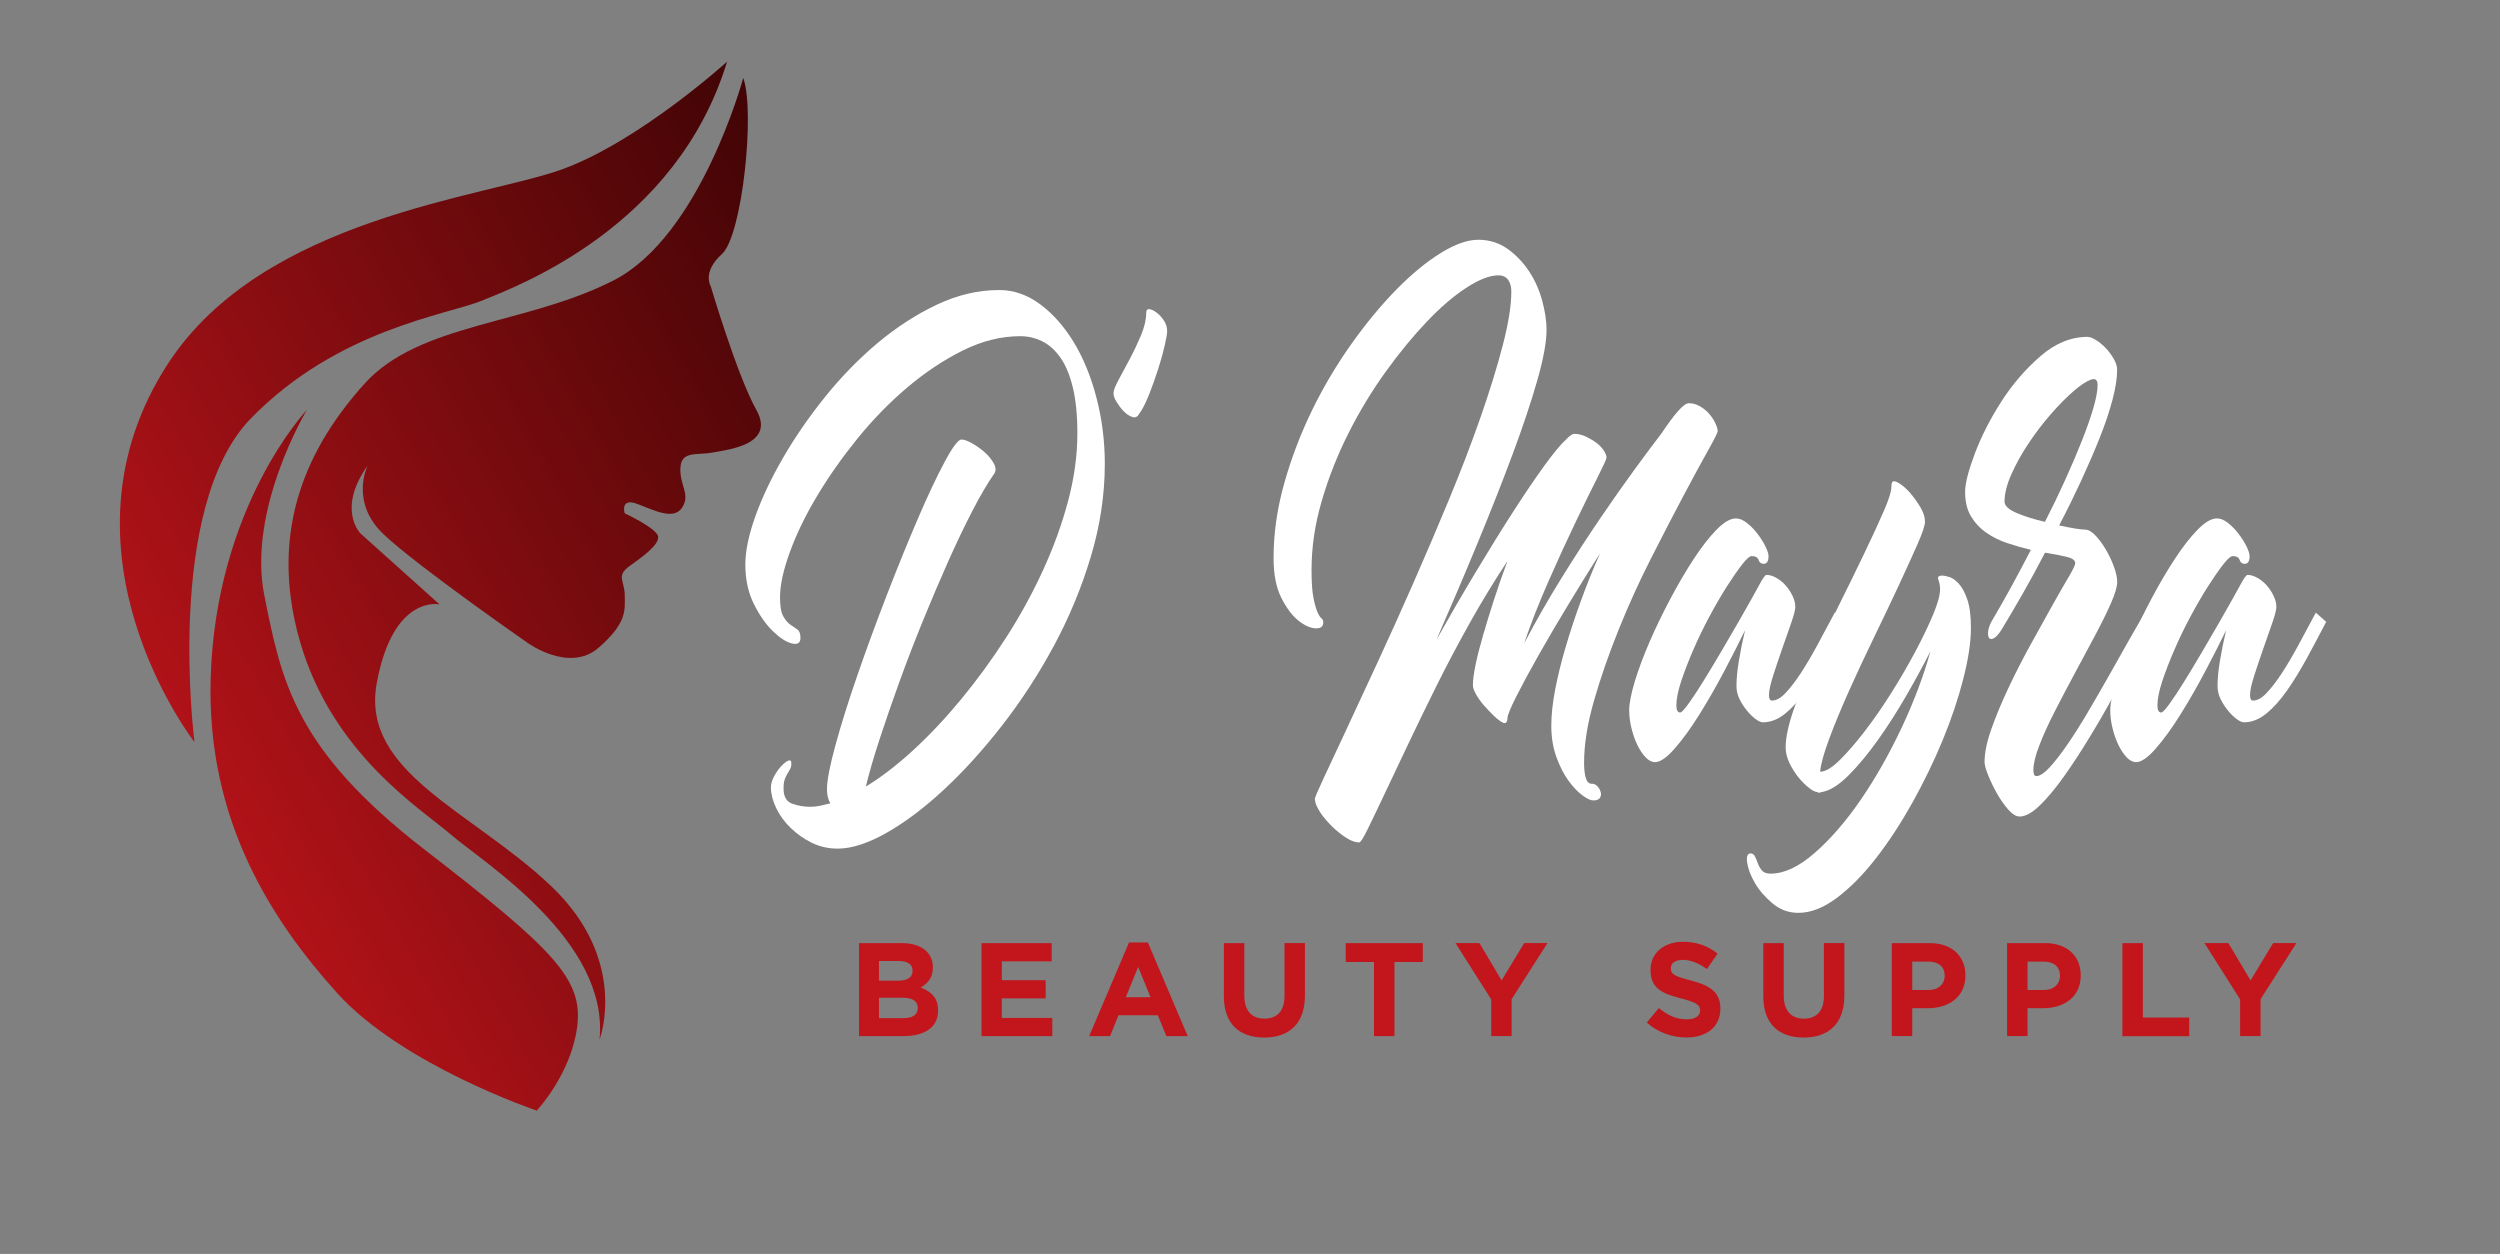
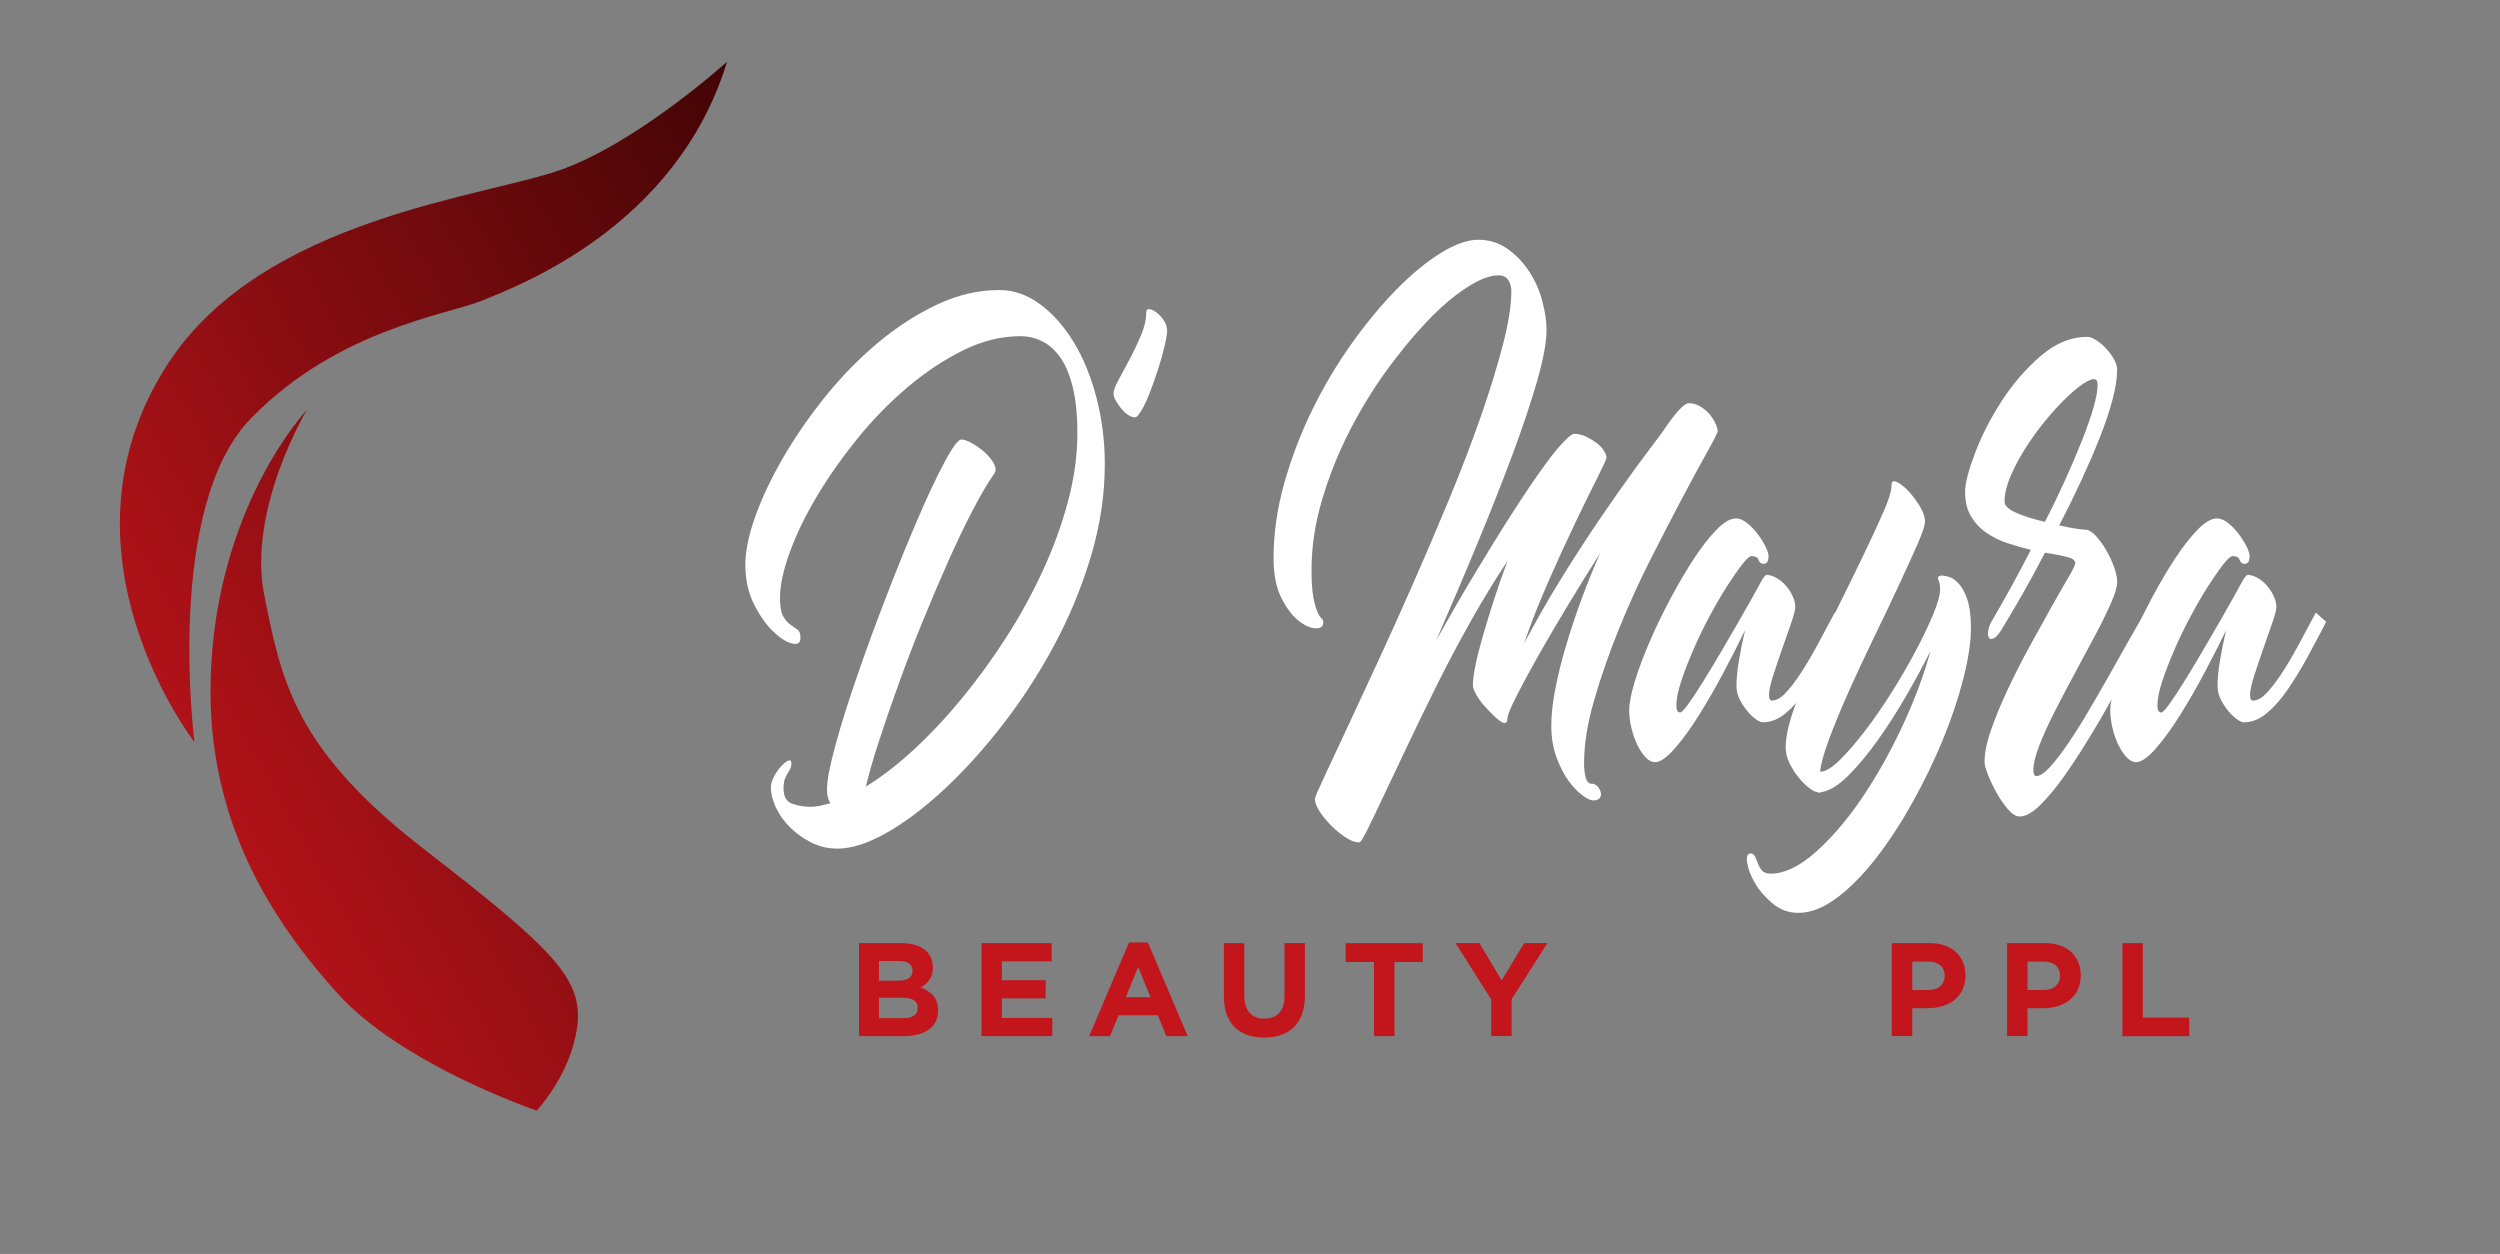
<svg xmlns="http://www.w3.org/2000/svg" xmlns:xlink="http://www.w3.org/1999/xlink" viewBox="0 0 545.3 273.51" data-name="Layer 1" id="Layer_1">
  <rect x="0" y="0" width="545.3" height="273.51" fill="#808080" stroke="none" />
  <defs>
    <style>
      .cls-1 {
        fill: url(#New_Gradient_Swatch_1-2);
      }

      .cls-2 {
        fill: url(#New_Gradient_Swatch_1-3);
      }

      .cls-3 {
        fill: #fff;
      }

      .cls-4 {
        fill: #c2151c;
      }

      .cls-5 {
        fill: url(#New_Gradient_Swatch_1);
      }
    </style>
    <linearGradient gradientUnits="userSpaceOnUse" y2="16.47" x2="217.79" y1="136.18" x1="4.33" data-name="New Gradient Swatch 1" id="New_Gradient_Swatch_1">
      <stop stop-color="#bc141a" offset="0" />
      <stop stop-color="#230000" offset="1" />
    </linearGradient>
    <linearGradient xlink:href="#New_Gradient_Swatch_1" y2="66.22" x2="245.69" y1="185.94" x1="32.24" data-name="New Gradient Swatch 1" id="New_Gradient_Swatch_1-2" />
    <linearGradient xlink:href="#New_Gradient_Swatch_1" y2="76.43" x2="251.42" y1="196.15" x1="37.96" data-name="New Gradient Swatch 1" id="New_Gradient_Swatch_1-3" />
  </defs>
  <g>
    <path d="M42.42,161.86s-6.63-51.24,12.37-70.67,42.85-22.53,50.35-25.62c7.51-3.09,42.4-15.9,53.45-52.12,0,0-18.99,17.23-35.78,23.41s-65.35,10.52-86.13,42.4c-26.68,40.94,5.74,82.6,5.74,82.6Z" class="cls-5" />
-     <path d="M162.12,16.98s-9.28,34.45-28.27,44.17-42.4,9.28-54.33,22.53c-11.93,13.25-21.2,31.36-14.13,56.1,7.07,24.74,26.5,36.66,33.13,42.4,6.63,5.74,34.45,22.97,32.24,44.61,0,0,6.63-17.23-10.6-33.57-17.23-16.34-41.52-24.74-37.99-44.17,3.53-19.44,13.69-17.23,13.69-17.23l-17.23-15.46s-5.23-5.24,1.55-14.8c0,0-3.98,7.95,3.53,15.02,7.51,7.07,31.36,23.63,31.36,23.63,0,0,9.06,6.63,15.46,1.1s5.74-8.39,5.74-11.48-1.99-4.2,1.1-6.4,6.4-4.64,6.18-6.4-7.29-5.08-7.29-5.08c0,0-1.1-3.53,2.87-1.99s7.95,3.53,9.72.66c1.77-2.87-.66-4.86-.44-8.61.22-3.75,3.53-2.65,7.07-3.31s13.69-1.77,9.5-9.28c-4.2-7.51-9.94-26.94-9.94-26.94,0,0-1.99-3.09,2.43-7.07s7.29-31.14,4.64-38.43Z" class="cls-1" />
    <path d="M66.93,89.42s-13.03,21.64-9.28,40.42,6.63,33.57,34.9,55.43c28.27,21.86,34.67,28.27,33.35,38.65-1.33,10.38-8.83,18.33-8.83,18.33,0,0-29.37-9.94-43.51-25.62-14.13-15.68-28.52-37.54-27.61-68.69,1.1-37.55,20.98-58.53,20.98-58.53Z" class="cls-2" />
  </g>
  <g>
    <path d="M197.02,226h-9.65v-20.28h9.42c4.14,0,6.69,2.06,6.69,5.24v.06c0,2.29-1.22,3.56-2.67,4.38,2.35.9,3.8,2.26,3.8,4.98v.06c0,3.71-3.01,5.56-7.59,5.56ZM199.05,211.71c0-1.33-1.04-2.09-2.93-2.09h-4.4v4.29h4.11c1.97,0,3.22-.64,3.22-2.14v-.06ZM200.18,219.82c0-1.36-1.01-2.2-3.3-2.2h-5.16v4.46h5.3c1.97,0,3.16-.7,3.16-2.2v-.06Z" class="cls-4" />
    <path d="M214.09,226v-20.28h15.3v3.97h-10.87v4.11h9.56v3.97h-9.56v4.26h11.01v3.97h-15.44Z" class="cls-4" />
    <path d="M254.4,226l-1.85-4.55h-8.58l-1.85,4.55h-4.55l8.69-20.43h4.11l8.69,20.43h-4.67ZM248.25,210.93l-2.69,6.58h5.39l-2.69-6.58Z" class="cls-4" />
    <path d="M275.73,226.31c-5.45,0-8.78-3.04-8.78-9.01v-11.59h4.46v11.47c0,3.3,1.65,5.01,4.38,5.01s4.38-1.65,4.38-4.87v-11.62h4.46v11.45c0,6.14-3.45,9.16-8.9,9.16Z" class="cls-4" />
    <path d="M304.16,209.83v16.17h-4.46v-16.17h-6.17v-4.11h16.81v4.11h-6.17Z" class="cls-4" />
    <path d="M329.72,217.91v8.08h-4.46v-8l-7.79-12.29h5.22l4.84,8.14,4.93-8.14h5.07l-7.79,12.2Z" class="cls-4" />
-     <path d="M367.8,226.29c-3.07,0-6.17-1.07-8.61-3.25l2.64-3.16c1.83,1.51,3.74,2.46,6.06,2.46,1.83,0,2.93-.72,2.93-1.91v-.06c0-1.13-.7-1.71-4.09-2.58-4.09-1.04-6.72-2.17-6.72-6.2v-.06c0-3.68,2.96-6.11,7.1-6.11,2.96,0,5.48.93,7.53,2.58l-2.32,3.36c-1.8-1.25-3.56-2-5.27-2s-2.61.78-2.61,1.77v.06c0,1.33.87,1.77,4.38,2.67,4.12,1.07,6.43,2.55,6.43,6.09v.06c0,4.03-3.07,6.29-7.45,6.29Z" class="cls-4" />
-     <path d="M393.39,226.31c-5.45,0-8.78-3.04-8.78-9.01v-11.59h4.46v11.47c0,3.3,1.65,5.01,4.38,5.01s4.38-1.65,4.38-4.87v-11.62h4.46v11.45c0,6.14-3.45,9.16-8.9,9.16Z" class="cls-4" />
    <path d="M420.49,219.91h-3.39v6.08h-4.46v-20.28h8.29c4.84,0,7.77,2.87,7.77,7.01v.06c0,4.69-3.65,7.13-8.2,7.13ZM424.17,212.81c0-2-1.39-3.07-3.62-3.07h-3.45v6.2h3.54c2.23,0,3.54-1.33,3.54-3.07v-.06Z" class="cls-4" />
    <path d="M445.64,219.91h-3.39v6.08h-4.46v-20.28h8.29c4.84,0,7.77,2.87,7.77,7.01v.06c0,4.69-3.65,7.13-8.2,7.13ZM449.32,212.81c0-2-1.39-3.07-3.62-3.07h-3.45v6.2h3.54c2.23,0,3.54-1.33,3.54-3.07v-.06Z" class="cls-4" />
    <path d="M462.94,226v-20.28h4.46v16.23h10.11v4.06h-14.58Z" class="cls-4" />
-     <path d="M493.08,217.91v8.08h-4.46v-8l-7.79-12.29h5.22l4.84,8.14,4.93-8.14h5.07l-7.79,12.2Z" class="cls-4" />
  </g>
  <g>
    <path d="M217.91,63.26c3.19,0,6.18,1.04,8.98,3.12,2.8,2.08,5.24,4.85,7.34,8.3,2.09,3.45,3.74,7.49,4.94,12.11,1.2,4.62,1.81,9.42,1.81,14.39,0,6.7-1.01,13.43-3.03,20.18-2.02,6.75-4.7,13.23-8.03,19.42-3.33,6.19-7.09,11.98-11.27,17.36-4.18,5.38-8.44,10.08-12.76,14.09-4.32,4.01-8.51,7.16-12.54,9.44-4.04,2.28-7.59,3.43-10.63,3.43-2.06,0-3.95-.43-5.69-1.29-1.74-.86-3.28-1.96-4.62-3.27-1.35-1.32-2.39-2.77-3.14-4.34-.74-1.58-1.12-3.07-1.12-4.49,0-.71.23-1.5.69-2.36.46-.86.97-1.6,1.54-2.21.57-.61,1.08-1.02,1.54-1.22.46-.2.69,0,.69.61,0,.51-.09.91-.27,1.22-.18.3-.37.63-.58.99-.21.35-.41.76-.58,1.22-.18.46-.27,1.14-.27,2.06,0,1.73.62,2.82,1.86,3.27,1.24.46,2.57.69,3.99.69.71,0,1.42-.08,2.13-.23.71-.15,1.45-.33,2.23-.53-.5-.81-.74-1.83-.74-3.05,0-1.93.62-5.15,1.86-9.67,1.24-4.52,2.83-9.6,4.78-15.23,1.95-5.64,4.09-11.47,6.43-17.52,2.34-6.04,4.59-11.58,6.75-16.6,2.16-5.03,4.11-9.16,5.85-12.41,1.74-3.25,2.96-4.87,3.67-4.87.57,0,1.35.28,2.34.84.99.56,1.91,1.22,2.76,1.98s1.51,1.58,1.97,2.44c.46.86.48,1.6.05,2.21-1.42,2.03-3,4.72-4.73,8.07-1.74,3.35-3.51,7.06-5.32,11.12-1.81,4.06-3.63,8.35-5.48,12.87-1.84,4.52-3.56,8.99-5.16,13.4-1.6,4.42-3.03,8.58-4.31,12.49s-2.27,7.33-2.98,10.28c3.33-2.03,6.77-4.67,10.31-7.92,3.54-3.25,7.03-6.95,10.47-11.12,3.44-4.16,6.68-8.61,9.73-13.33,3.05-4.72,5.74-9.62,8.08-14.7,2.34-5.08,4.18-10.15,5.53-15.23,1.35-5.08,2.02-10,2.02-14.77,0-3.96-.34-7.31-1.01-10.05-.67-2.74-1.59-4.92-2.76-6.55-1.17-1.62-2.5-2.79-3.99-3.5-1.49-.71-3.05-1.07-4.68-1.07-4.18,0-8.36,1.04-12.55,3.12-4.18,2.08-8.22,4.77-12.12,8.07-3.9,3.3-7.53,7.03-10.9,11.19-3.37,4.17-6.31,8.35-8.82,12.57-2.52,4.21-4.48,8.28-5.9,12.19-1.42,3.91-2.13,7.19-2.13,9.82,0,1.93.23,3.3.69,4.11.46.81.97,1.42,1.54,1.83.57.41,1.08.76,1.54,1.07.46.3.69.91.69,1.83,0,1.12-.62,1.52-1.86,1.22-1.24-.3-2.62-1.19-4.15-2.67-1.52-1.47-2.91-3.45-4.15-5.94-1.24-2.49-1.86-5.35-1.86-8.61,0-2.94.73-6.45,2.18-10.51,1.45-4.06,3.47-8.32,6.06-12.79,2.59-4.47,5.63-8.88,9.14-13.25,3.51-4.36,7.32-8.27,11.43-11.73,4.11-3.45,8.42-6.24,12.92-8.38,4.5-2.13,9.02-3.2,13.56-3.2Z" class="cls-3" />
    <path d="M248.31,90.52c-.36.51-.85.64-1.49.38-.64-.25-1.24-.69-1.81-1.29-.57-.61-1.06-1.27-1.49-1.98-.43-.71-.64-1.32-.64-1.83,0-.61.37-1.6,1.12-2.97.74-1.37,1.56-2.89,2.45-4.57.89-1.68,1.7-3.4,2.45-5.18.74-1.78,1.12-3.43,1.12-4.95,0-.51.23-.74.69-.69.46.05.99.3,1.59.76.6.46,1.13,1.04,1.59,1.75.46.71.69,1.47.69,2.28,0,.51-.18,1.55-.53,3.12-.36,1.58-.83,3.3-1.44,5.18-.6,1.88-1.28,3.76-2.02,5.64-.74,1.88-1.51,3.33-2.29,4.34Z" class="cls-3" />
    <path d="M347.19,170.94c.5,0,.92.2,1.28.61.35.4.58.84.69,1.29s.04.86-.21,1.22c-.25.35-.73.53-1.44.53-.57,0-1.37-.38-2.39-1.14-1.03-.76-2.04-1.83-3.03-3.2-.99-1.37-1.86-3.07-2.6-5.1-.74-2.03-1.12-4.31-1.12-6.85,0-2.33.28-4.97.85-7.92.57-2.94,1.33-6.04,2.29-9.29.96-3.25,2.07-6.63,3.35-10.13,1.28-3.5,2.66-6.93,4.15-10.28-2.13,3.35-4.38,6.98-6.75,10.89-2.38,3.91-4.55,7.62-6.54,11.12-1.99,3.5-3.63,6.55-4.94,9.14-1.31,2.59-1.97,4.19-1.97,4.8,0,.81-.28,1.17-.85,1.07-.64-.3-1.33-.81-2.07-1.52-.74-.71-1.47-1.47-2.18-2.28-.71-.81-1.29-1.62-1.75-2.44-.46-.81-.69-1.47-.69-1.98,0-1.12.19-2.61.58-4.49.39-1.88.94-4.04,1.65-6.47.71-2.44,1.5-5.03,2.39-7.77.88-2.74,1.86-5.53,2.92-8.38-2.76,4.17-5.46,8.58-8.08,13.25-2.62,4.67-5.07,9.29-7.34,13.86-2.27,4.57-4.38,8.91-6.33,13.02-1.95,4.11-3.67,7.74-5.16,10.89-1.49,3.15-2.69,5.66-3.62,7.54-.92,1.88-1.52,2.82-1.81,2.82-.78,0-1.63-.28-2.55-.84-.92-.56-1.81-1.22-2.66-1.98s-1.65-1.6-2.39-2.51c-.75-.91-1.29-1.78-1.65-2.59-.07-.1-.11-.18-.11-.23,0-.05-.04-.13-.11-.23,0-.1-.02-.18-.05-.23-.04-.05-.05-.13-.05-.23v-.15c-.07-.1-.11-.25-.11-.46,0-.3.62-1.78,1.86-4.42,1.24-2.64,2.85-6.09,4.84-10.36,1.98-4.27,4.27-9.19,6.86-14.77,2.59-5.58,5.21-11.4,7.87-17.44,2.66-6.04,5.28-12.19,7.87-18.43,2.59-6.25,4.87-12.21,6.86-17.9,1.98-5.69,3.6-10.91,4.84-15.69,1.24-4.77,1.86-8.68,1.86-11.73,0-1.01-.23-1.85-.69-2.51-.46-.66-1.18-.99-2.17-.99-1.84,0-4.14.89-6.89,2.67-2.76,1.78-5.64,4.24-8.64,7.39-3,3.15-6.01,6.8-9.02,10.97-3,4.17-5.71,8.63-8.11,13.4-2.41,4.77-4.35,9.7-5.83,14.77-1.49,5.08-2.23,10.1-2.23,15.08,0,2.64.14,4.65.41,6.02.27,1.37.56,2.41.87,3.12.31.71.59,1.17.87,1.37.27.2.41.51.41.91,0,.91-.57,1.35-1.7,1.29-1.13-.05-2.38-.61-3.72-1.68-1.35-1.07-2.59-2.72-3.72-4.95-1.13-2.23-1.7-5.13-1.7-8.68,0-5.38.78-10.84,2.34-16.37,1.56-5.53,3.6-10.86,6.11-15.99,2.51-5.13,5.39-9.95,8.61-14.47,3.22-4.52,6.49-8.45,9.78-11.8,3.3-3.35,6.5-5.99,9.62-7.92,3.12-1.93,5.85-2.89,8.19-2.89s4.53.66,6.38,1.98c1.84,1.32,3.4,2.95,4.68,4.87,1.28,1.93,2.23,4.06,2.87,6.4.64,2.34.96,4.47.96,6.4,0,2.64-.67,6.32-2.02,11.04-1.35,4.72-3.14,10.08-5.37,16.07-2.23,5.99-4.78,12.47-7.66,19.42-2.87,6.96-5.87,13.99-8.98,21.1,2.91-5.18,5.79-10.15,8.67-14.93,2.87-4.77,5.54-9.09,8.03-12.95,2.48-3.86,4.73-7.18,6.75-9.98,2.02-2.79,3.63-4.75,4.84-5.86.78-.81,1.38-1.22,1.81-1.22.85,0,1.7.2,2.55.61.85.41,1.61.86,2.29,1.37.67.51,1.2,1.07,1.59,1.68.39.61.58,1.12.58,1.52,0,.3-.66,1.75-1.97,4.34-1.31,2.59-2.91,5.84-4.78,9.75-1.88,3.91-3.85,8.2-5.9,12.87-2.06,4.67-3.83,9.19-5.32,13.56,2.62-4.97,5.37-9.77,8.24-14.39,2.87-4.62,5.65-8.91,8.35-12.87,2.69-3.96,5.21-7.54,7.55-10.74,2.34-3.2,4.29-5.81,5.85-7.84,1.35-2.03,2.53-3.63,3.56-4.8,1.03-1.17,1.82-1.75,2.39-1.75.85,0,1.66.23,2.45.69.78.46,1.45,1.02,2.02,1.68.57.66,1.01,1.35,1.33,2.06.32.71.48,1.27.48,1.68,0,.3-.73,1.75-2.18,4.34-1.45,2.59-3.24,5.89-5.37,9.9-2.13,4.01-4.46,8.53-7.02,13.56s-4.89,10.18-7.02,15.46c-2.13,5.28-3.92,10.43-5.37,15.46-1.45,5.03-2.18,9.57-2.18,13.63,0,1.32.12,2.41.37,3.27.25.86.69,1.29,1.33,1.29Z" class="cls-3" />
    <path d="M402.47,135.61c-1.42,2.74-2.84,5.41-4.25,8-1.42,2.59-2.85,4.93-4.31,7.01-1.45,2.08-2.96,3.76-4.52,5.03-1.56,1.27-3.18,1.9-4.86,1.9-.42,0-.94-.23-1.57-.69-.63-.46-1.26-1.07-1.89-1.83-.63-.76-1.17-1.6-1.63-2.51-.46-.91-.68-1.88-.68-2.89,0-1.52.17-3.35.52-5.48s.8-4.36,1.36-6.7c-1.28,2.64-2.8,5.64-4.57,8.99-1.77,3.35-3.58,6.5-5.42,9.44-1.84,2.95-3.63,5.41-5.36,7.39s-3.17,2.97-4.3,2.97c-.71,0-1.4-.36-2.07-1.07-.67-.71-1.27-1.63-1.81-2.74-.53-1.12-.95-2.33-1.27-3.66-.32-1.32-.48-2.59-.48-3.81,0-1.52.41-3.63,1.22-6.32.82-2.69,1.9-5.58,3.24-8.68,1.35-3.1,2.87-6.25,4.57-9.44,1.7-3.2,3.4-6.09,5.1-8.68s3.35-4.7,4.94-6.32c1.59-1.62,2.99-2.44,4.2-2.44.77,0,1.57.33,2.41.99.84.66,1.61,1.45,2.3,2.36.7.91,1.27,1.83,1.73,2.74.45.91.68,1.63.68,2.13,0,1.12-.35,1.68-1.06,1.68-.56,0-.93-.28-1.11-.84-.18-.56-.69-.84-1.53-.84-.42,0-1.11.61-2.06,1.83-.95,1.22-2.04,2.79-3.28,4.72-1.23,1.93-2.5,4.11-3.81,6.55-1.31,2.44-2.49,4.87-3.54,7.31-1.06,2.44-1.94,4.72-2.65,6.85-.7,2.13-1.06,3.91-1.06,5.33,0,1.02.28,1.52.84,1.52.28,0,.88-.63,1.8-1.9.92-1.27,1.97-2.87,3.17-4.8,1.2-1.93,2.48-4.06,3.86-6.4,1.38-2.33,2.66-4.54,3.86-6.63,1.2-2.08,2.22-3.88,3.07-5.41.85-1.52,1.37-2.49,1.59-2.89.7-1.32,1.2-1.98,1.48-1.98.64,0,1.33.2,2.07.61.74.41,1.42.94,2.02,1.6.6.66,1.12,1.42,1.54,2.28.43.86.64,1.7.64,2.51,0,.61-.3,1.78-.9,3.5-.6,1.73-1.26,3.61-1.97,5.64-.71,2.03-1.37,3.99-1.97,5.86-.6,1.88-.9,3.27-.9,4.19,0,.81.21,1.22.64,1.22.92,0,1.9-.53,2.92-1.6,1.03-1.07,2.13-2.49,3.3-4.26,1.17-1.78,2.37-3.81,3.61-6.09,1.24-2.28,2.53-4.7,3.88-7.23l2.23,1.98Z" class="cls-3" />
    <path d="M423.73,125.55c.28,0,.76.1,1.44.3.67.2,1.36.69,2.07,1.45.71.76,1.33,1.9,1.86,3.43.53,1.52.8,3.61.8,6.24,0,3.05-.55,6.73-1.65,11.04-1.1,4.32-2.59,8.76-4.47,13.33s-4.08,9.11-6.59,13.63c-2.52,4.52-5.17,8.58-7.97,12.19-2.8,3.6-5.65,6.5-8.56,8.68-2.91,2.18-5.71,3.27-8.4,3.27-2.13,0-4-.69-5.63-2.06-1.63-1.37-2.91-2.84-3.83-4.42-.92-1.58-1.49-3.05-1.7-4.42-.21-1.37.04-2.06.74-2.06.42,0,.74.22.96.66.21.44.42.95.64,1.54.21.59.51,1.1.9,1.55.39.44,1.01.66,1.86.66,2.98,0,6.2-1.52,9.67-4.56,3.47-3.04,6.82-6.92,10.05-11.63,3.22-4.71,6.18-9.94,8.88-15.66,2.69-5.73,4.78-11.28,6.27-16.65-1.49,2.94-3.23,6.13-5.21,9.58-1.99,3.45-4.06,6.69-6.22,9.73-2.16,3.04-4.31,5.62-6.43,7.75-2.13,2.13-4.07,3.34-5.85,3.65-.07,0-.18.02-.32.08-.14.05-.28.08-.42.08l-.11-.15c-.5,0-1.13-.3-1.91-.91-.78-.61-1.54-1.37-2.29-2.28-.74-.91-1.4-1.95-1.97-3.12-.57-1.17-.85-2.31-.85-3.42,0-2.13.57-4.84,1.7-8.13,1.13-3.29,2.55-6.89,4.25-10.79,1.7-3.9,3.56-7.88,5.58-11.94,2.02-4.06,3.88-7.86,5.58-11.4,1.7-3.55,3.12-6.61,4.25-9.2,1.13-2.58,1.7-4.38,1.7-5.4,0-.81.18-1.22.53-1.22.43,0,1.01.28,1.75.84.74.56,1.49,1.29,2.23,2.21s1.4,1.88,1.97,2.89c.57,1.02.85,1.98.85,2.89,0,.81-.55,2.46-1.65,4.95-1.1,2.49-2.46,5.48-4.09,8.99-1.63,3.5-3.42,7.26-5.37,11.27-1.95,4.01-3.77,7.92-5.48,11.73-1.7,3.81-3.14,7.29-4.31,10.43-1.17,3.15-1.82,5.53-1.97,7.16,1.13,0,2.55-.84,4.25-2.51s3.52-3.78,5.48-6.32c1.95-2.54,3.9-5.35,5.85-8.45,1.95-3.1,3.7-6.12,5.26-9.06,1.56-2.94,2.83-5.61,3.83-8,.99-2.38,1.49-4.19,1.49-5.41,0-.81-.12-1.52-.37-2.13-.25-.61.05-.91.9-.91Z" class="cls-3" />
    <path d="M469.66,135.76c-.99,1.73-2.22,3.99-3.67,6.78-1.45,2.79-3.05,5.76-4.78,8.91-1.74,3.15-3.56,6.3-5.48,9.44-1.91,3.15-3.77,5.99-5.58,8.53-1.81,2.54-3.54,4.62-5.21,6.24-1.67,1.62-3.14,2.44-4.41,2.44-.78,0-1.61-.51-2.5-1.52-.89-1.02-1.7-2.19-2.45-3.5-.74-1.32-1.38-2.64-1.91-3.96-.53-1.32-.8-2.28-.8-2.89,0-2.03.5-4.44,1.49-7.23.99-2.79,2.21-5.74,3.67-8.83,1.45-3.1,3.03-6.19,4.73-9.29,1.7-3.1,3.28-5.94,4.73-8.53,1.45-2.59,2.67-4.72,3.67-6.4.99-1.68,1.49-2.72,1.49-3.12,0-.61-.62-1.07-1.86-1.37-1.24-.3-2.82-.61-4.73-.91-1.63,3.15-3.26,6.15-4.89,8.99-1.63,2.84-3.15,5.43-4.57,7.77-.64,1.02-1.21,1.65-1.7,1.9-.5.25-.85.23-1.06-.08s-.27-.84-.16-1.6c.11-.76.48-1.65,1.12-2.67,1.2-2.03,2.51-4.34,3.93-6.93,1.42-2.59,2.83-5.25,4.25-8-1.7-.4-3.4-.89-5.1-1.45-1.7-.56-3.24-1.32-4.62-2.28-1.38-.96-2.5-2.16-3.35-3.58-.85-1.42-1.28-3.2-1.28-5.33,0-1.83.71-4.62,2.13-8.38,1.42-3.76,3.33-7.51,5.74-11.27,2.41-3.76,5.24-7.06,8.5-9.9,3.26-2.84,6.7-4.26,10.31-4.26.49,0,1.12.23,1.86.69s1.45,1.04,2.13,1.75c.67.71,1.26,1.5,1.75,2.36.5.86.74,1.65.74,2.36,0,1.83-.34,4.01-1.01,6.55-.67,2.54-1.59,5.28-2.76,8.22-1.17,2.95-2.52,6.07-4.04,9.37-1.53,3.3-3.14,6.58-4.84,9.82,1.35.3,2.52.53,3.51.69.99.15,1.7.23,2.13.23.71,0,1.47.43,2.29,1.29.81.86,1.58,1.9,2.29,3.12.71,1.22,1.29,2.46,1.75,3.73.46,1.27.69,2.36.69,3.27,0,1.02-.44,2.54-1.33,4.57-.89,2.03-2.02,4.34-3.4,6.93-1.38,2.59-2.85,5.33-4.41,8.23-1.56,2.89-3.03,5.69-4.41,8.38-1.38,2.69-2.52,5.18-3.4,7.46-.89,2.28-1.33,4.09-1.33,5.41,0,.91.21,1.37.64,1.37.78,0,1.77-.66,2.98-1.98,1.2-1.32,2.51-3.02,3.93-5.1,1.42-2.08,2.91-4.44,4.46-7.08,1.56-2.64,3.08-5.28,4.57-7.92,1.49-2.64,2.91-5.15,4.25-7.54,1.35-2.38,2.52-4.39,3.51-6.02l1.81,2.13ZM437.23,109.41c0,.91.9,1.75,2.71,2.51,1.81.76,3.84,1.4,6.11,1.9,1.56-3.05,3.03-6.09,4.41-9.14,1.38-3.05,2.6-5.91,3.67-8.61,1.06-2.69,1.9-5.08,2.5-7.16.6-2.08.9-3.73.9-4.95,0-1.12-.5-1.5-1.49-1.14-.99.36-2.25,1.19-3.77,2.51-1.53,1.32-3.16,2.97-4.89,4.95-1.74,1.98-3.37,4.11-4.89,6.4-1.53,2.28-2.78,4.55-3.77,6.78-.99,2.23-1.49,4.21-1.49,5.94Z" class="cls-3" />
    <path d="M507.4,135.61c-1.42,2.74-2.84,5.41-4.25,8-1.42,2.59-2.85,4.93-4.31,7.01-1.45,2.08-2.96,3.76-4.52,5.03-1.56,1.27-3.18,1.9-4.86,1.9-.42,0-.94-.23-1.57-.69-.63-.46-1.26-1.07-1.89-1.83-.63-.76-1.17-1.6-1.63-2.51-.46-.91-.68-1.88-.68-2.89,0-1.52.17-3.35.52-5.48s.8-4.36,1.36-6.7c-1.28,2.64-2.8,5.64-4.57,8.99-1.77,3.35-3.58,6.5-5.42,9.44-1.84,2.95-3.63,5.41-5.36,7.39s-3.17,2.97-4.3,2.97c-.71,0-1.4-.36-2.07-1.07-.67-.71-1.27-1.63-1.81-2.74-.53-1.12-.95-2.33-1.27-3.66-.32-1.32-.48-2.59-.48-3.81,0-1.52.41-3.63,1.22-6.32.82-2.69,1.9-5.58,3.24-8.68,1.35-3.1,2.87-6.25,4.57-9.44,1.7-3.2,3.4-6.09,5.1-8.68s3.35-4.7,4.94-6.32c1.59-1.62,2.99-2.44,4.2-2.44.77,0,1.57.33,2.41.99.84.66,1.61,1.45,2.3,2.36.7.91,1.27,1.83,1.73,2.74.45.91.68,1.63.68,2.13,0,1.12-.35,1.68-1.06,1.68-.56,0-.93-.28-1.11-.84-.18-.56-.69-.84-1.53-.84-.42,0-1.11.61-2.06,1.83-.95,1.22-2.04,2.79-3.28,4.72-1.23,1.93-2.5,4.11-3.81,6.55-1.31,2.44-2.49,4.87-3.54,7.31-1.06,2.44-1.94,4.72-2.65,6.85-.7,2.13-1.06,3.91-1.06,5.33,0,1.02.28,1.52.84,1.52.28,0,.88-.63,1.8-1.9.92-1.27,1.97-2.87,3.17-4.8,1.2-1.93,2.48-4.06,3.86-6.4,1.38-2.33,2.66-4.54,3.86-6.63,1.2-2.08,2.22-3.88,3.07-5.41.85-1.52,1.37-2.49,1.59-2.89.7-1.32,1.2-1.98,1.48-1.98.64,0,1.33.2,2.07.61.74.41,1.42.94,2.02,1.6.6.66,1.12,1.42,1.54,2.28.43.86.64,1.7.64,2.51,0,.61-.3,1.78-.9,3.5-.6,1.73-1.26,3.61-1.97,5.64-.71,2.03-1.37,3.99-1.97,5.86-.6,1.88-.9,3.27-.9,4.19,0,.81.21,1.22.64,1.22.92,0,1.9-.53,2.92-1.6,1.03-1.07,2.13-2.49,3.3-4.26,1.17-1.78,2.37-3.81,3.61-6.09,1.24-2.28,2.53-4.7,3.88-7.23l2.23,1.98Z" class="cls-3" />
  </g>
</svg>